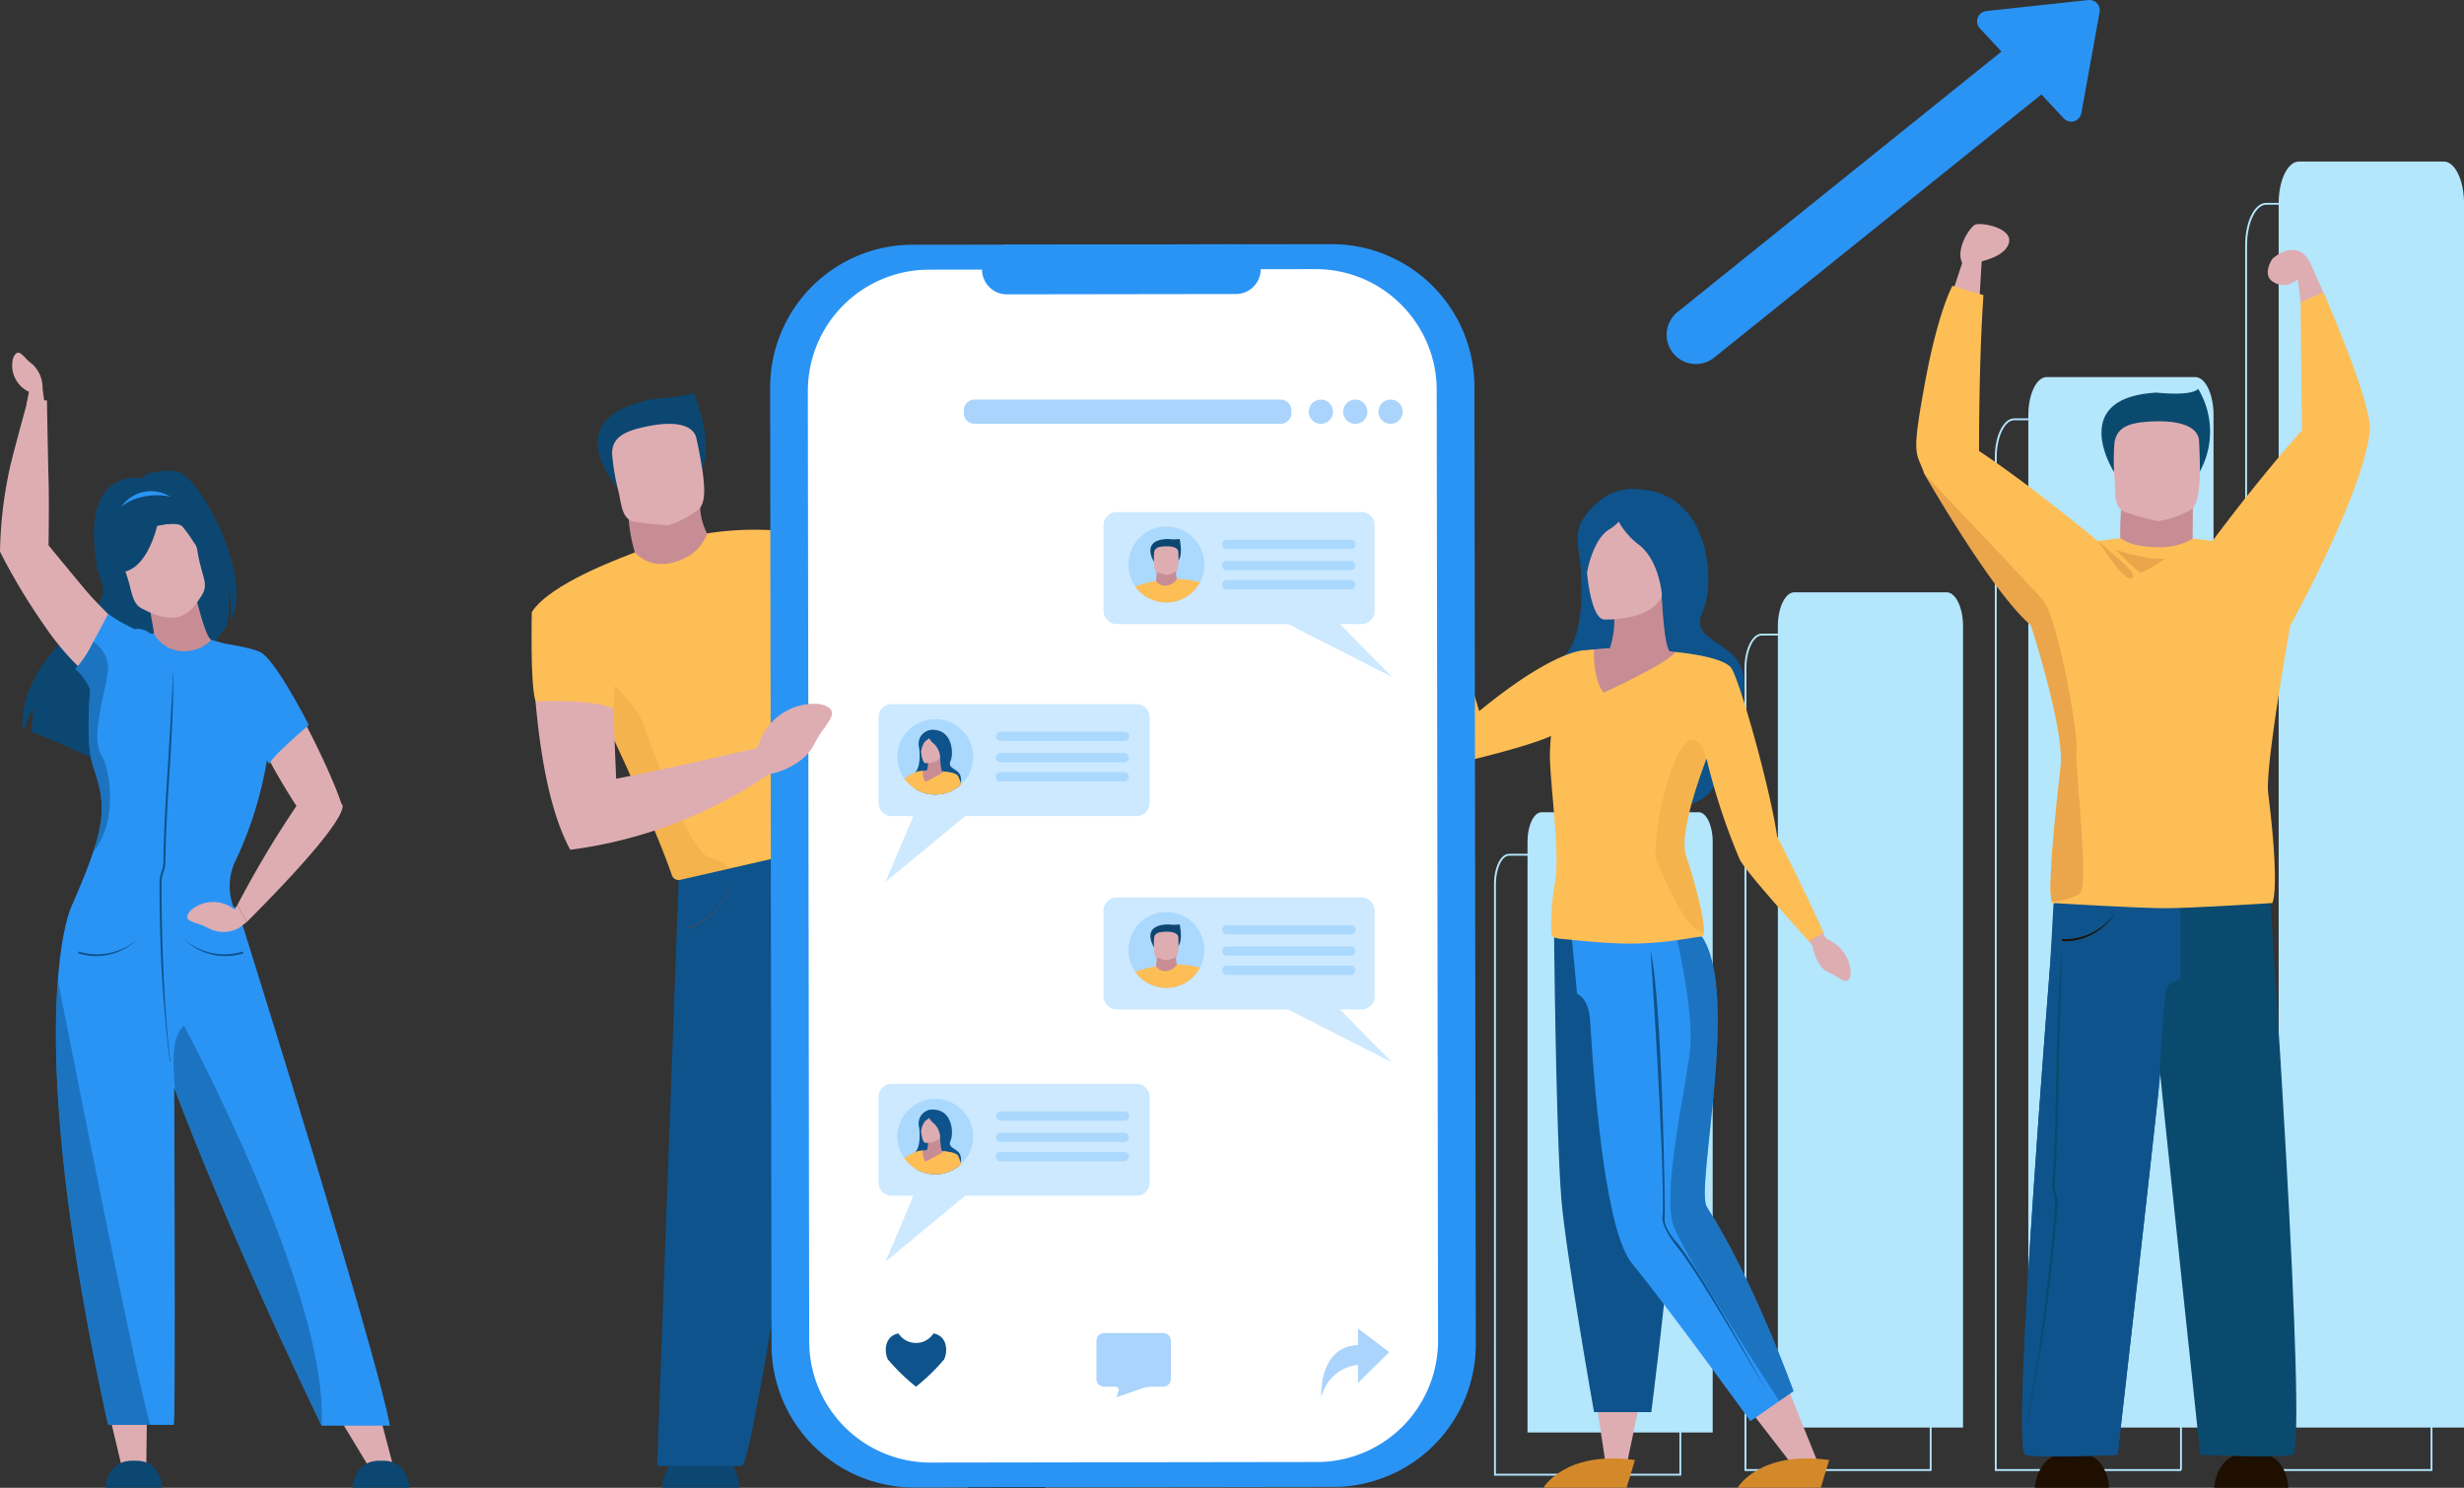
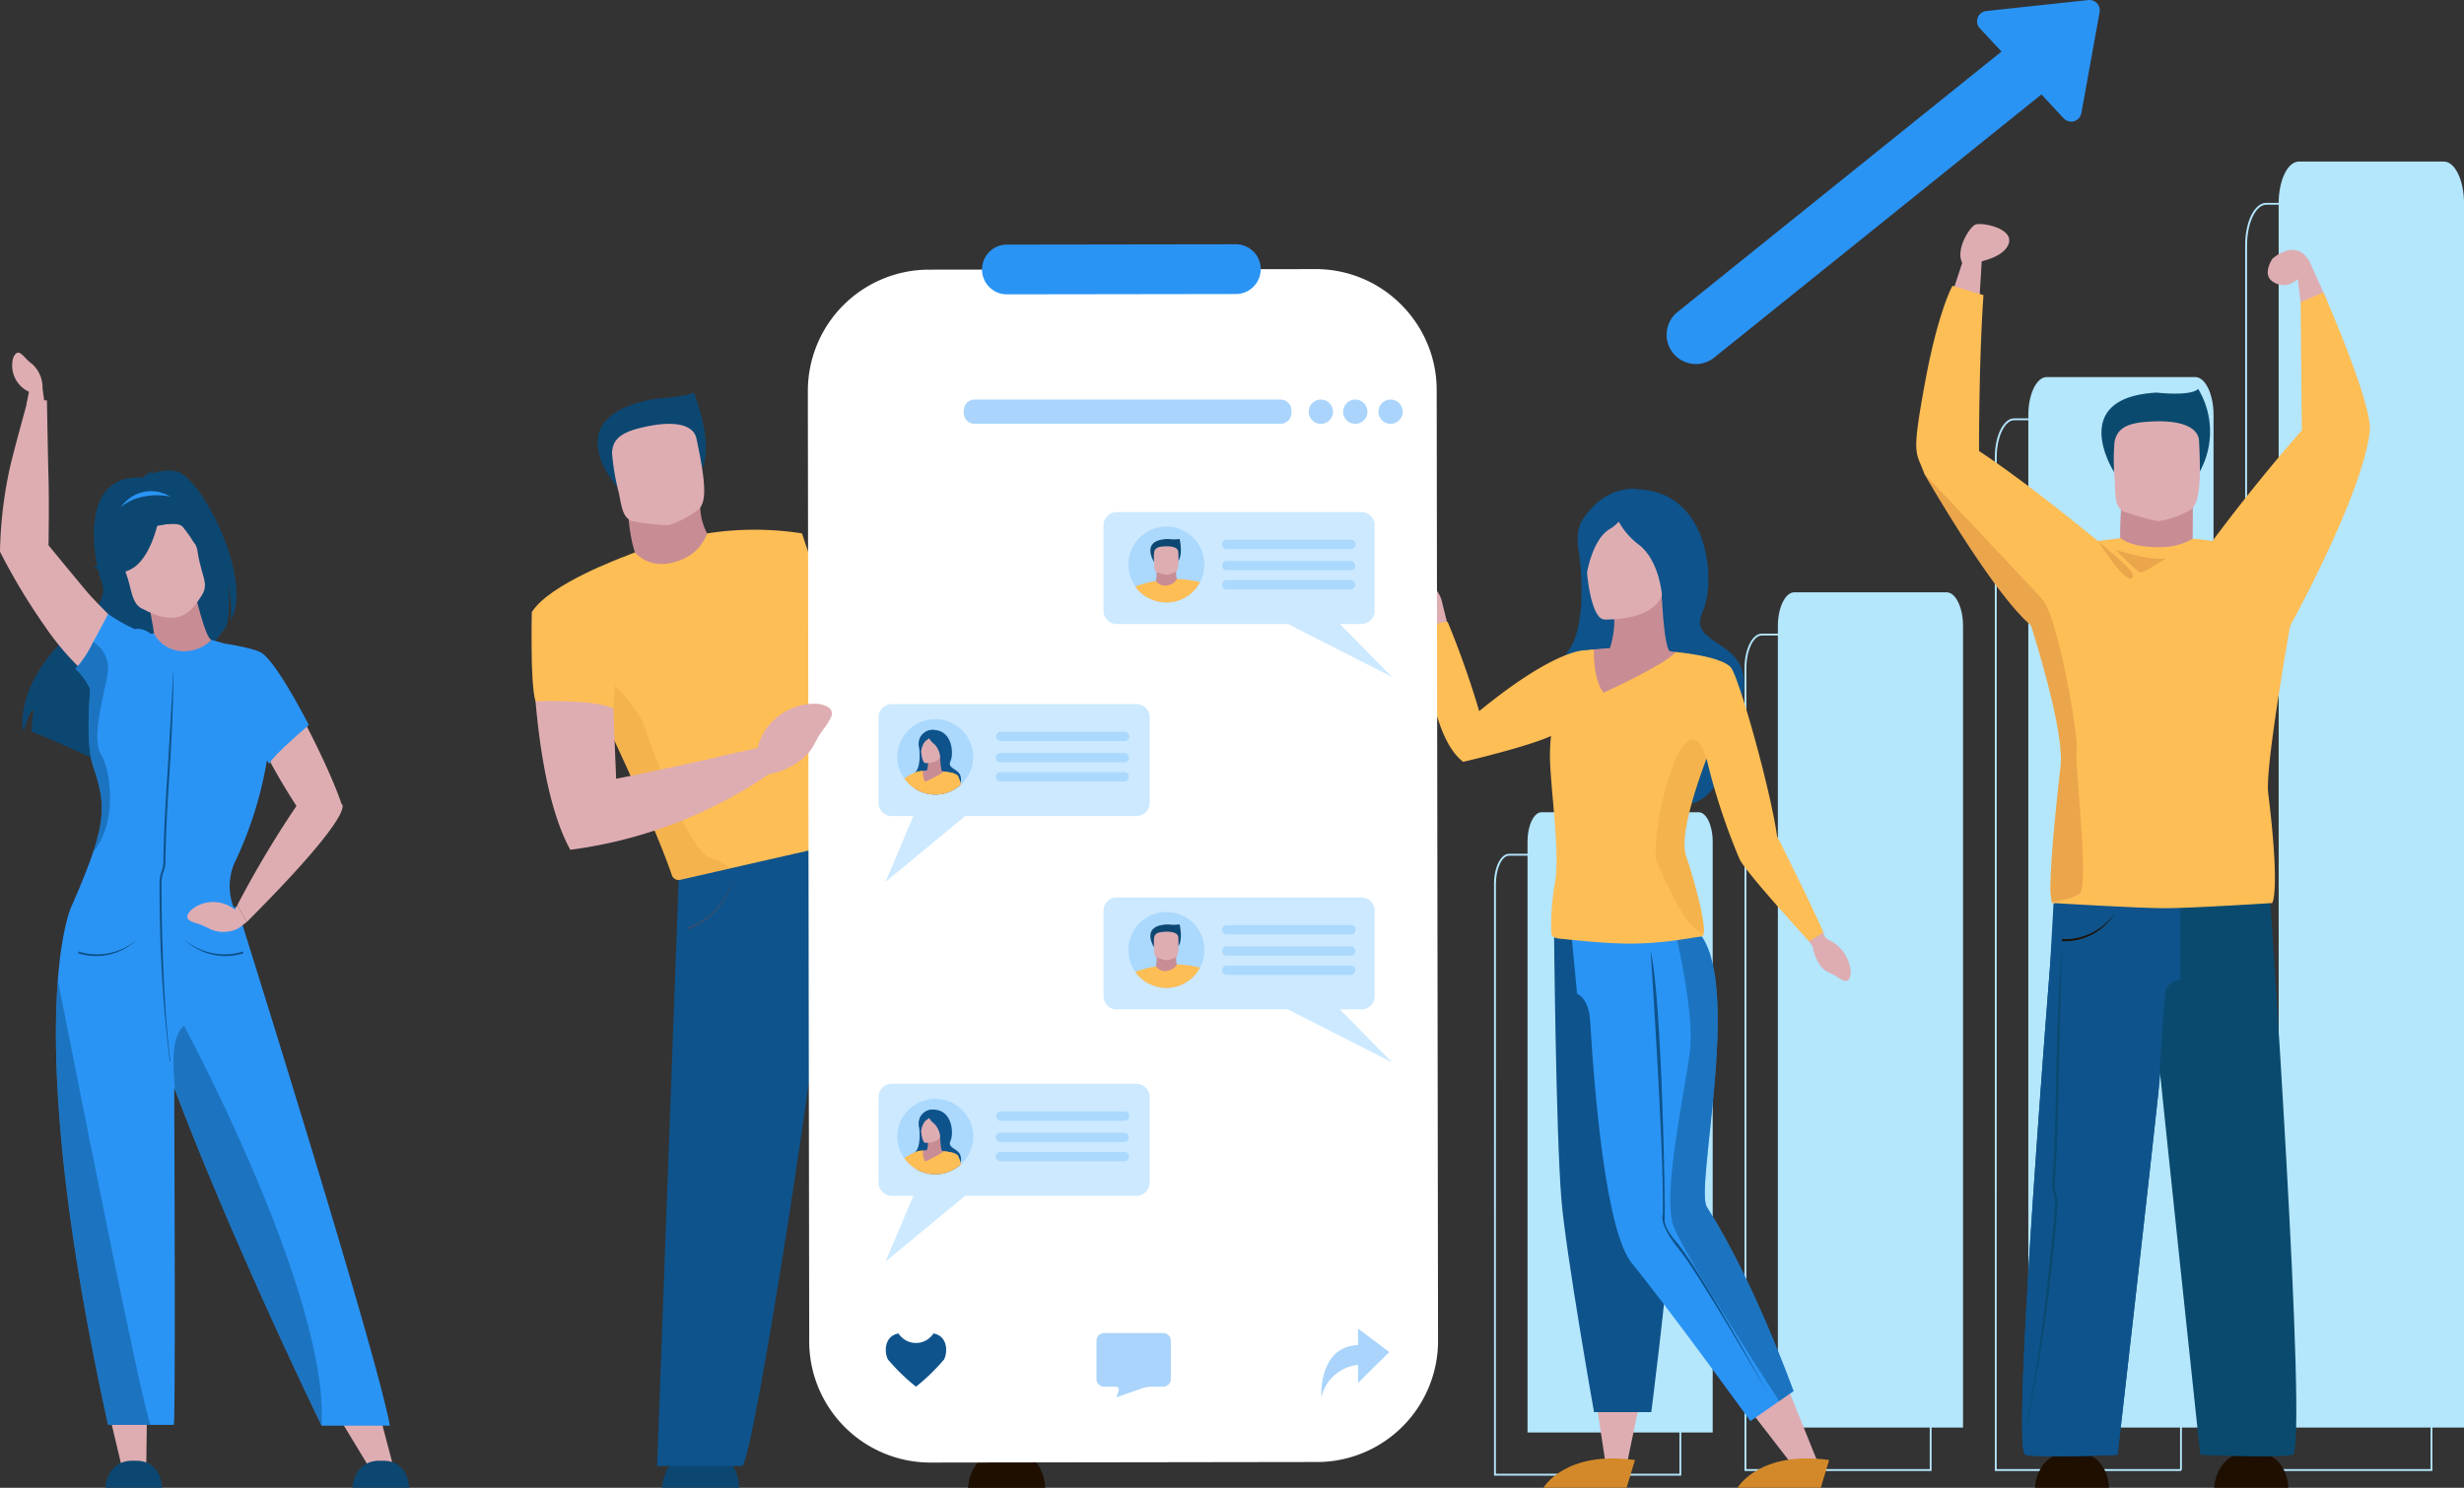
<svg xmlns="http://www.w3.org/2000/svg" id="グループ_12083" data-name="グループ 12083" width="298.048" height="180" viewBox="0 0 298.048 180">
  <rect x="0" y="0" width="298.048" height="180" fill="#333333" stroke="none" />
  <defs>
    <clipPath id="clip-path">
      <rect id="長方形_24964" data-name="長方形 24964" width="298.048" height="180" fill="none" />
    </clipPath>
    <clipPath id="clip-path-3">
      <rect id="長方形_24892" data-name="長方形 24892" width="4.219" height="4.546" fill="none" />
    </clipPath>
    <clipPath id="clip-path-4">
      <rect id="長方形_24893" data-name="長方形 24893" width="6.111" height="2.776" fill="none" />
    </clipPath>
    <clipPath id="clip-path-5">
      <rect id="長方形_24894" data-name="長方形 24894" width="19.201" height="51.773" fill="none" />
    </clipPath>
    <clipPath id="clip-path-6">
      <rect id="長方形_24895" data-name="長方形 24895" width="14.909" height="56.224" fill="none" />
    </clipPath>
    <clipPath id="clip-path-7">
      <rect id="長方形_24896" data-name="長方形 24896" width="6.164" height="23.367" fill="none" />
    </clipPath>
    <clipPath id="clip-path-8">
-       <path id="パス_47496" data-name="パス 47496" d="M829.02,280.607l-6.767,19.337c-4.986,3.454-12.821,16.5-12.821,16.5l2.671,9.96s17.451-21.547,17.807-22.493,3.739-23.306,3.739-23.306Z" transform="translate(-809.432 -280.607)" fill="none" />
-     </clipPath>
+       </clipPath>
    <clipPath id="clip-path-10">
      <rect id="長方形_24939" data-name="長方形 24939" width="8.996" height="7.778" fill="none" />
    </clipPath>
    <clipPath id="clip-path-11">
      <rect id="長方形_24940" data-name="長方形 24940" width="8.224" height="8.323" fill="none" />
    </clipPath>
    <clipPath id="clip-path-12">
      <rect id="長方形_24941" data-name="長方形 24941" width="53.098" height="2.932" fill="none" />
    </clipPath>
    <clipPath id="clip-path-13">
      <rect id="長方形_24942" data-name="長方形 24942" width="5.569" height="6.417" fill="none" />
    </clipPath>
    <clipPath id="clip-path-14">
      <rect id="長方形_24943" data-name="長方形 24943" width="15.519" height="24.387" fill="none" />
    </clipPath>
    <clipPath id="clip-path-15">
      <rect id="長方形_24944" data-name="長方形 24944" width="4.185" height="25.363" fill="none" />
    </clipPath>
    <clipPath id="clip-path-16">
      <rect id="長方形_24945" data-name="長方形 24945" width="17.956" height="48.379" fill="none" />
    </clipPath>
    <clipPath id="clip-path-17">
      <rect id="長方形_24946" data-name="長方形 24946" width="11.473" height="53.811" fill="none" />
    </clipPath>
    <clipPath id="clip-path-18">
      <rect id="長方形_24947" data-name="長方形 24947" width="9.182" height="9.181" fill="none" />
    </clipPath>
    <clipPath id="clip-path-19">
      <rect id="長方形_24948" data-name="長方形 24948" width="16.107" height="1.121" fill="none" />
    </clipPath>
    <clipPath id="clip-path-26">
      <rect id="長方形_24955" data-name="長方形 24955" width="9.182" height="9.182" fill="none" />
    </clipPath>
  </defs>
  <g id="グループ_12082" data-name="グループ 12082" clip-path="url(#clip-path)">
    <g id="グループ_12005" data-name="グループ 12005" transform="translate(0 0)">
      <g id="グループ_12004" data-name="グループ 12004" clip-path="url(#clip-path)">
        <path id="パス_47448" data-name="パス 47448" d="M1838.078,1.47l-2.207,12.219a1.246,1.246,0,0,1-2.139.628l-2.12-2.278-.57-.612-39.561,31.816a3.537,3.537,0,1,1-4.431-5.514l39.161-31.492-.228-.244-2.391-2.566a1.248,1.248,0,0,1,.78-2.091L1836.718.008a1.248,1.248,0,0,1,1.36,1.461" transform="translate(-1584.108 -0.001)" fill="#2a94f5" />
        <path id="パス_47449" data-name="パス 47449" d="M1623.255,990.092h-22.647v-71.6c0-2,.815-3.629,1.817-3.629h19.014c1,0,1.817,1.628,1.817,3.629Zm-22.421-.226h22.2V918.491c0-1.845-.728-3.4-1.591-3.4h-19.014c-.862,0-1.591,1.559-1.591,3.4Z" transform="translate(-1419.889 -811.568)" fill="#b4e6fc" />
        <path id="パス_47450" data-name="パス 47450" d="M1891.572,780.236h-22.631V683.124c0-2.312.938-4.193,2.09-4.193h18.451c1.152,0,2.09,1.881,2.09,4.193Zm-22.4-.226h22.179V683.124c0-2.151-.854-3.967-1.864-3.967h-18.451c-1.01,0-1.864,1.817-1.864,3.967Z" transform="translate(-1657.926 -602.275)" fill="#b4e6fc" />
        <path id="パス_47451" data-name="パス 47451" d="M2159.666,575.635h-22.534V452.98c0-2.586,1.046-4.691,2.331-4.691h17.969c1.285,0,2.331,2.1,2.331,4.691V575.522h-.1Zm-22.308-.226h22.179V452.98c0-2.42-.964-4.465-2.1-4.465h-17.969c-1.141,0-2.105,2.045-2.105,4.465Z" transform="translate(-1895.836 -397.674)" fill="#b4e6fc" />
        <path id="パス_47452" data-name="パス 47452" d="M2427.968,370.774h-22.647V222.509c0-2.891,1.123-5.155,2.556-5.155h17.535c1.433,0,2.556,2.264,2.556,5.155Zm-22.421-.226h22.2V222.509c0-2.718-1.045-4.929-2.33-4.929h-17.535c-1.285,0-2.33,2.211-2.33,4.929Z" transform="translate(-2133.745 -192.813)" fill="#b4e6fc" />
        <path id="パス_47453" data-name="パス 47453" d="M1658.906,945.359h-22.421V873.837c0-1.924.771-3.516,1.7-3.516h19c.932,0,1.7,1.592,1.7,3.516v71.521Z" transform="translate(-1451.715 -772.056)" fill="#b4e6fc" />
        <path id="パス_47454" data-name="パス 47454" d="M1927.1,735.731h-22.421V638.765c0-2.256.9-4.08,1.977-4.08H1925.1c1.093,0,1.977,1.858,1.977,4.08v96.965Z" transform="translate(-1689.626 -563.025)" fill="#b4e6fc" />
        <path id="パス_47455" data-name="パス 47455" d="M2195.429,531.13h-22.421V408.621c0-2.521,1-4.578,2.218-4.578h17.969c1.222,0,2.218,2.057,2.218,4.578V531.13Z" transform="translate(-1927.661 -358.424)" fill="#b4e6fc" />
        <path id="パス_47456" data-name="パス 47456" d="M2463.619,326.269H2441.2V178.15c0-2.787,1.093-5.042,2.443-5.042h17.535c1.35,0,2.443,2.256,2.443,5.042Z" transform="translate(-2165.571 -153.563)" fill="#b4e6fc" />
        <path id="パス_47457" data-name="パス 47457" d="M2093.015,279.125l-1.22,3.706,3.27.616.271-4.491Z" transform="translate(-1855.618 -247.46)" fill="#deadb2" />
        <path id="パス_47458" data-name="パス 47458" d="M2184.585,1556.24c-4.386-.19-4.554,4.272-4.554,4.272H2189s-.027-4.461-4.413-4.272" transform="translate(-1933.891 -1380.525)" fill="#1e0f00" />
        <path id="パス_47459" data-name="パス 47459" d="M2376.686,1556.24c-4.386-.19-4.554,4.272-4.554,4.272h8.968s-.027-4.461-4.413-4.272" transform="translate(-2104.303 -1380.525)" fill="#1e0f00" />
        <path id="パス_47460" data-name="パス 47460" d="M2185.518,924.536s-.116,1.073-.3,2.756c-.265,2.458-.668,6.215-1.047,9.842-.412,3.928-.8,7.7-.952,9.5-.051.586-.174,1.791-.352,3.448l-.006.058c-1.22,11.4-4.933,43.849-4.933,43.849s-9.211.445-11.161,0c-1.429-.325,1.389-38.773,3-59.3.586-7.487,1.012-12.59,1.012-12.59Z" transform="translate(-1921.78 -817.989)" fill="#0e538b" />
        <path id="パス_47461" data-name="パス 47461" d="M2305.839,932.47s4.9,70.274,2.951,70.718-11.161,0-11.161,0-4.863-45.618-5.26-50.212-2.328-19.241-2.328-19.241Z" transform="translate(-2031.481 -827.188)" fill="#0a4a6f" />
        <path id="パス_47462" data-name="パス 47462" d="M2185.518,967.767V977a2.849,2.849,0,0,0-1.345.606,1.323,1.323,0,0,0-.423.726c-.222,1.11-.881,12.221-.881,12.221l-.006.058c-1.22,11.4-4.933,43.849-4.933,43.849s-9.211.445-11.161,0c-1.429-.325,1.389-38.773,3-59.3l.41-7.438,15.042.041Z" transform="translate(-1921.78 -858.463)" fill="#0e538b" />
        <path id="パス_47463" data-name="パス 47463" d="M2209.164,981.758a7.048,7.048,0,0,0,6.234-3.4,7.358,7.358,0,0,1-6.392,3.16l0,.239h.163" transform="translate(-1959.59 -867.894)" fill="#1e0f00" />
        <path id="パス_47464" data-name="パス 47464" d="M2171.177,1072.917a192.087,192.087,0,0,0,3.034-19.343c.113-1.067.223-2.164.325-3.262.113-1.211.218-2.437.314-3.643a4.748,4.748,0,0,0-.178-1.347,4.59,4.59,0,0,1-.171-1.224c.328-4.588.406-8.781.474-12.48q.027-1.456.057-2.851c.192-8.413.334-13.181.339-13.228,0,.047-.448,4.8-.641,13.227q-.032,1.4-.057,2.852c-.068,3.7-.146,7.884-.473,12.465a4.764,4.764,0,0,0,.177,1.307,4.568,4.568,0,0,1,.172,1.261c-.1,1.206-.2,2.43-.314,3.64-.1,1.1-.211,2.193-.324,3.258-.74,6.97-1.617,13.724-2.821,19.375Z" transform="translate(-1925.96 -900.878)" fill="#0a4a6f" />
        <path id="パス_47465" data-name="パス 47465" d="M2463.32,283.9l-2.139-4.772-1.61.253.681,5.588Z" transform="translate(-2181.87 -247.614)" fill="#deadb2" />
        <path id="パス_47466" data-name="パス 47466" d="M2279.594,533.719a.112.112,0,0,1-.108-.113c.038-2.885.038-5.491.038-5.491l-8.489-1.387a46.956,46.956,0,0,0-.274,6.913.1.1,0,0,1-.1.1c-.446.006,9.184-.014,8.932-.023" transform="translate(-2014.276 -467.257)" fill="#c88d94" />
        <path id="パス_47467" data-name="パス 47467" d="M2252.886,426.718s-5.667-8.935,5.215-9.526c0,0,4.081.48,5.005-.444a9.988,9.988,0,0,1,.209,9.969c-2.956,5.158-10.429,0-10.429,0" transform="translate(-1997.213 -369.695)" fill="#0a4a6f" />
        <path id="パス_47468" data-name="パス 47468" d="M2273.794,462.162a11.657,11.657,0,0,1-3.943,1.369,31.551,31.551,0,0,1-4.238-1.193c-1.01-.612-.945-1.851-1-3.573a26.948,26.948,0,0,1-.04-4.815c.271-1.406,1.162-2.206,3.657-2.423,4.581-.4,6.49.749,6.569,2.285.021.412.04.806.053,1.178.183,4.789-.2,6.488-1.063,7.171" transform="translate(-2008.799 -400.477)" fill="#deadb2" />
        <path id="パス_47469" data-name="パス 47469" d="M2102.245,307.088l-2.752,1.2.148,15.488c-5.037,5.741-9.054,11.021-10.819,13.4q-1.189-.181-2.337-.294a7.891,7.891,0,0,1-3.935,1.037c-2.778.022-4.129-.552-4.8-1.073-.976.087-1.878.2-2.7.319l-.033.006c-.017,0-.033,0-.049.007-.021-.017-8.067-6.721-14.376-10.9,0,0-.03-10.761.537-18.856l-3.75-1.129s-1.7,2.988-3.277,11.473c-1.763,9.5-1.11,8.445-.131,11.269v0c.126.221,8.24,14.4,12.9,18.333l.18.579c.43,1.386.967,3.188,1.489,5.12,1.009,3.725,1.958,7.924,1.958,10.524a7.6,7.6,0,0,1-.046.888c-.837,7.3-1.139,11.394-1.2,13.681a10.025,10.025,0,0,0,.128,2.648.481.481,0,0,0,.077.161.085.085,0,0,0,.144,0s10.144.622,13.513.622c3.243,0,12.938-.622,12.938-.622s1-1.282-.483-13.291c-.32-2.59,1.585-14.124,2.651-20.237h0s8.74-15.805,9.637-23.522c.381-3.277-5.617-16.845-5.617-16.845" transform="translate(-1821.206 -271.717)" fill="#febe56" />
        <g id="グループ_11991" data-name="グループ 11991" transform="translate(253.814 65.454)" opacity="0.2" style="isolation: isolate">
          <g id="グループ_11990" data-name="グループ 11990">
            <g id="グループ_11989" data-name="グループ 11989" clip-path="url(#clip-path-3)">
              <path id="パス_47470" data-name="パス 47470" d="M2252.09,584.206c-.845.564-3.341-3.289-4.087-4.485l.033-.006c1.054,1.148,4.945,3.9,4.054,4.49" transform="translate(-2248.003 -579.716)" fill="#a2431d" />
            </g>
          </g>
        </g>
        <g id="グループ_11994" data-name="グループ 11994" transform="translate(255.924 66.506)" opacity="0.2" style="isolation: isolate">
          <g id="グループ_11993" data-name="グループ 11993">
            <g id="グループ_11992" data-name="グループ 11992" clip-path="url(#clip-path-4)">
              <path id="パス_47471" data-name="パス 47471" d="M2266.686,589.038c.2.081,4.308,1.413,6.111,1.024,0,0-2.829,1.858-3.19,1.747a32.152,32.152,0,0,1-2.921-2.772" transform="translate(-2266.687 -589.038)" fill="#a2431d" />
            </g>
          </g>
        </g>
        <path id="パス_47472" data-name="パス 47472" d="M2100.538,244.9s4.518-.31,5.443-2.346-3.271-2.8-3.995-2.466-2.543,3.271-1.448,4.812" transform="translate(-1863.07 -212.908)" fill="#deadb2" />
        <g id="グループ_11997" data-name="グループ 11997" transform="translate(232.771 57.328)" opacity="0.2" style="isolation: isolate">
          <g id="グループ_11996" data-name="グループ 11996">
            <g id="グループ_11995" data-name="グループ 11995" clip-path="url(#clip-path-5)">
              <path id="パス_47473" data-name="パス 47473" d="M2080.394,558.576a8.74,8.74,0,0,1-3.36.948,10.02,10.02,0,0,1-.128-2.648c.061-2.287.364-6.383,1.2-13.681a7.6,7.6,0,0,0,.046-.888c0-2.6-.949-6.8-1.958-10.524-.522-1.932-1.059-3.733-1.489-5.12l-.18-.579c-4.659-3.929-12.772-18.112-12.9-18.333.165.174,12.327,13.022,14.257,15.158,1.943,2.151,4.441,16.862,4.163,18.319s1.6,16.446.347,17.348" transform="translate(-2061.626 -507.751)" fill="#a2431d" />
            </g>
          </g>
        </g>
        <path id="パス_47474" data-name="パス 47474" d="M2430.07,268.827s2.963-2.721,4.574.521c0,0-1.891,3.878-4.479,2.291-1.434-.879-.095-2.813-.095-2.813" transform="translate(-2155.196 -237.527)" fill="#deadb2" />
        <path id="パス_47475" data-name="パス 47475" d="M1501.557,617.771l-.232-2.169a4.165,4.165,0,0,1-3.3-4.075s.051-1.446,1.015-.964.54.433,1.91,1.085a3.916,3.916,0,0,1,2.421,2.95l.632,2.553Z" transform="translate(-1328.888 -541.539)" fill="#deadb2" />
        <path id="パス_47476" data-name="パス 47476" d="M1714.806,1494.087l-1.752,8.382-2.642-.391-1.169-7.75Z" transform="translate(-1516.258 -1325.395)" fill="#deadb2" />
        <path id="パス_47477" data-name="パス 47477" d="M1664.674,1562.922l-1.013,3.351h-10.053s2.572-4.52,11.066-3.351" transform="translate(-1466.905 -1386.287)" fill="#d3892a" />
        <path id="パス_47478" data-name="パス 47478" d="M1866.8,1467.524l4.405,10.921-3.113.412-6.452-8.333Z" transform="translate(-1651.448 -1301.831)" fill="#deadb2" />
        <path id="パス_47479" data-name="パス 47479" d="M1872.705,1562.922l-1.013,3.351h-10.053s2.572-4.52,11.066-3.351" transform="translate(-1651.448 -1386.287)" fill="#d3892a" />
        <path id="パス_47480" data-name="パス 47480" d="M1664.805,988.444s.218,25.125.9,33.5c.527,6.435,3.949,25.741,3.949,25.741h6.923s6.275-48.094,3.126-57.1Z" transform="translate(-1476.838 -876.842)" fill="#0e538b" />
        <path id="パス_47481" data-name="パス 47481" d="M1700.136,1035.787c-1.428-2.24,4.063-25.884-.613-32.719l-1.942-.005-12.029-.036-1.767.042.652,6.942s1.4.454,1.576,3.2c.632,10.462,2.053,25.724,5.058,29.407,4.682,5.74,14.335,19.087,14.335,19.087l3.48-2.417,1.737-1.207s-4.774-13.337-10.487-22.293" transform="translate(-1493.675 -889.779)" fill="#2a94f5" />
        <g id="グループ_12000" data-name="グループ 12000" transform="translate(202.039 113.285)" opacity="0.5" style="isolation: isolate">
          <g id="グループ_11999" data-name="グループ 11999">
            <g id="グループ_11998" data-name="グループ 11998" clip-path="url(#clip-path-6)">
              <path id="パス_47482" data-name="パス 47482" d="M1804.352,1058.367l-1.738,1.207c-3.157-4.857-11.61-17.992-12.773-21.165-1.435-3.913,1.435-16.567,1.975-21.133s-1.545-13.47-1.545-13.47l1.038-.457,1.942.005c4.676,6.834-.815,30.479.613,32.719,5.713,8.956,10.487,22.293,10.487,22.293" transform="translate(-1789.443 -1003.35)" fill="#0e538b" />
            </g>
          </g>
        </g>
        <path id="パス_47483" data-name="パス 47483" d="M1935.223,986.175l.908,1.471a1.2,1.2,0,0,0,.61.888,4.624,4.624,0,0,1,2.693,3.974s-.028,1.354-.936.915-.511-.4-1.8-.989-1.768-2.471-1.881-3.112l-.9-1.3Z" transform="translate(-1715.567 -874.83)" fill="#deadb2" />
        <path id="パス_47484" data-name="パス 47484" d="M1670.376,531.454s.247-8.172,8.091-7.167,8.5,11.288,6.922,14.716,3.164,3.494,4.548,6.526-.856,6.46-.857,7.317-.96,9.641-6.167,9.509-13.958-.391-13.543-9.575c.213-4.705-3.01-6.463-.95-8.2,3.574-3.011,1.955-13.127,1.955-13.127" transform="translate(-1479.432 -465.016)" fill="#0e538b" />
        <path id="パス_47485" data-name="パス 47485" d="M1683.028,643a45.208,45.208,0,0,0-4.828-.963h0s-.662-.13-.978-7.088l-5.836,1.777a10.935,10.935,0,0,1-.421,4.945c-1.55.078-2.453.239-2.568.239,0,0-4.992,10.789-4.192,15.732s.558,18.907.558,18.907l17.363-.215a43,43,0,0,0-2.209-7.68c-1.6-4.068,3.111-25.655,3.111-25.655" transform="translate(-1476.229 -563.257)" fill="#c88d94" />
        <path id="パス_47486" data-name="パス 47486" d="M1568.629,692.285c-.87-6-4.7-19.48-5.606-20.428h0c-1.231-1.4-6.7-1.854-6.7-1.854-.858,1.344-8.679,4.923-8.679,4.923-1.334-1.667-1.175-5.228-1.175-5.228-.373.024-.711.06-1.018.1l0-.008s-3.489-.3-12.855,7.363a110.135,110.135,0,0,0-3.817-10.8,5.168,5.168,0,0,0-1.583.341,12.98,12.98,0,0,1-1.241.393s.2,12.727,4.7,16.2c0,0,7.585-1.748,10.626-3.124a24.131,24.131,0,0,0-.129,2.737c.123,4.1,1.224,11.439.616,14.978a28.772,28.772,0,0,0-.45,6.059c.04.4.13.673,1.161.762,1.478.128,5.132.582,8.53.582a41.638,41.638,0,0,0,5.523-.421h0c1.627-.223,2.78-.451,2.979-.451.145,0,.227-.153.258-.421.173-1.5-1.226-6.611-2.16-9.324-.835-2.425,1.352-8.784,2.463-11.726l.019-.051a76.892,76.892,0,0,0,3.966,12.094c.518,1.391,8.438,10.026,8.438,10.026l1.731-1.071c-1.391-3.3-5.6-11.651-5.6-11.651" transform="translate(-1353.669 -591.12)" fill="#febe56" />
        <g id="グループ_12003" data-name="グループ 12003" transform="translate(200.246 89.501)" opacity="0.2" style="isolation: isolate">
          <g id="グループ_12002" data-name="グループ 12002">
            <g id="グループ_12001" data-name="グループ 12001" clip-path="url(#clip-path-7)">
              <path id="パス_47487" data-name="パス 47487" d="M1777.256,806.747c.934,2.713,2.334,7.828,2.16,9.324-2.322-.236-4.859-6.945-5.667-8.486-.888-1.7,1.41-13.827,3.972-14.806,1-.382,1.616.729,2,2.241-1.111,2.942-3.3,9.3-2.463,11.726" transform="translate(-1773.556 -792.704)" fill="#d3892a" />
            </g>
          </g>
        </g>
        <path id="パス_47488" data-name="パス 47488" d="M1768.318,1018.658s1.652,24.243,1.479,31.9c0,0-.577,1.144,1.913,4.174s10.87,17.609,10.87,17.609-8.707-15.848-11.316-18.653c0,0-1.337-1.565-1.239-2.479s-.315-26.7-1.707-32.548" transform="translate(-1568.663 -903.645)" fill="#0e538b" />
        <path id="パス_47489" data-name="パス 47489" d="M1701.581,569.955s7.119.325,7.253-4.111,1.144-7.382-3.4-7.778-5.474,1.271-5.879,2.741.174,8.949,2.022,9.148" transform="translate(-1507.559 -495.005)" fill="#deadb2" />
        <path id="パス_47490" data-name="パス 47490" d="M1701.577,527.374c-.679-1.881-4.149-3.5-4.149-3.5s-3.61-.675-6.5,3.543c-1.245,1.817-.587,4.87.453,6.532,0,0,.664-4.044,2.743-5.249a4.7,4.7,0,0,0,1.087-.9,8.82,8.82,0,0,0,2.49,2.83c2.653,2.134,2.792,6.643,2.792,6.643s2.806-5.126,1.084-9.9" transform="translate(-1499.409 -464.692)" fill="#0e538b" />
        <path id="パス_47491" data-name="パス 47491" d="M714.048,1554.8c-4.566-.2-4.741,4.447-4.741,4.447h9.336s-.028-4.645-4.595-4.447" transform="translate(-629.222 -1379.251)" fill="#0c4772" />
        <path id="パス_47492" data-name="パス 47492" d="M1041.81,1554.8c-4.566-.2-4.741,4.447-4.741,4.447h9.336s-.029-4.645-4.595-4.447" transform="translate(-919.977 -1379.251)" fill="#1e0f00" />
        <path id="パス_47493" data-name="パス 47493" d="M714.521,906.466l-7.926,1.856-2.613,71.113h10.261c1.376,0,10.121-57.369,10.121-63.455V904.162Z" transform="translate(-624.498 -802.076)" fill="#0e538b" />
        <path id="パス_47494" data-name="パス 47494" d="M642.636,432.07s-7.831-8.571,4.535-10.734c0,0,3.533-.18,4.651-.757,0,0,2.473,5.981,1.02,9.191s-10.205,2.3-10.205,2.3" transform="translate(-567.909 -373.093)" fill="#0c4772" />
      </g>
    </g>
    <g id="グループ_12007" data-name="グループ 12007" transform="translate(91.39 31.682)">
      <g id="グループ_12006" data-name="グループ 12006" clip-path="url(#clip-path-8)">
        <rect id="長方形_24898" data-name="長方形 24898" width="2.012" height="45.799" transform="translate(0 0)" fill="#deadb2" />
        <rect id="長方形_24899" data-name="長方形 24899" width="0.563" height="45.799" transform="translate(2.013 0)" fill="#deadb2" />
        <rect id="長方形_24900" data-name="長方形 24900" width="0.563" height="45.799" transform="translate(2.576 0)" fill="#ddacb1" />
        <rect id="長方形_24901" data-name="長方形 24901" width="0.563" height="45.799" transform="translate(3.139 0)" fill="#dcabb0" />
        <rect id="長方形_24902" data-name="長方形 24902" width="0.563" height="45.799" transform="translate(3.702 0)" fill="#dcaaaf" />
        <rect id="長方形_24903" data-name="長方形 24903" width="0.563" height="45.799" transform="translate(4.264 0)" fill="#dba9ae" />
        <rect id="長方形_24904" data-name="長方形 24904" width="0.563" height="45.799" transform="translate(4.828 0)" fill="#daa8ad" />
-         <rect id="長方形_24905" data-name="長方形 24905" width="0.563" height="45.799" transform="translate(5.39 0)" fill="#d9a7ac" />
        <rect id="長方形_24906" data-name="長方形 24906" width="0.563" height="45.799" transform="translate(5.954 0)" fill="#d8a6ac" />
        <rect id="長方形_24907" data-name="長方形 24907" width="0.563" height="45.799" transform="translate(6.517 0)" fill="#d8a5ab" />
        <rect id="長方形_24908" data-name="長方形 24908" width="0.563" height="45.799" transform="translate(7.079 0)" fill="#d7a4aa" />
        <rect id="長方形_24909" data-name="長方形 24909" width="0.563" height="45.799" transform="translate(7.643 0)" fill="#d6a3a9" />
        <rect id="長方形_24910" data-name="長方形 24910" width="0.563" height="45.799" transform="translate(8.205 0)" fill="#d5a2a8" />
        <rect id="長方形_24911" data-name="長方形 24911" width="0.563" height="45.799" transform="translate(8.769 0)" fill="#d4a1a7" />
        <rect id="長方形_24912" data-name="長方形 24912" width="0.563" height="45.799" transform="translate(9.331 0)" fill="#d3a0a6" />
        <rect id="長方形_24913" data-name="長方形 24913" width="0.563" height="45.799" transform="translate(9.894 0)" fill="#d39fa5" />
        <rect id="長方形_24914" data-name="長方形 24914" width="0.563" height="45.799" transform="translate(10.458 0)" fill="#d29ea4" />
        <rect id="長方形_24915" data-name="長方形 24915" width="0.563" height="45.799" transform="translate(11.02 0)" fill="#d19da3" />
        <rect id="長方形_24916" data-name="長方形 24916" width="0.563" height="45.799" transform="translate(11.583 0)" fill="#d09ca2" />
        <rect id="長方形_24917" data-name="長方形 24917" width="0.563" height="45.799" transform="translate(12.146 0)" fill="#cf9ba1" />
        <rect id="長方形_24918" data-name="長方形 24918" width="0.563" height="45.799" transform="translate(12.709 0)" fill="#cf99a1" />
        <rect id="長方形_24919" data-name="長方形 24919" width="0.563" height="45.799" transform="translate(13.272 0)" fill="#ce98a0" />
        <rect id="長方形_24920" data-name="長方形 24920" width="0.563" height="45.799" transform="translate(13.835 0)" fill="#cd979f" />
        <rect id="長方形_24921" data-name="長方形 24921" width="0.563" height="45.799" transform="translate(14.398 0)" fill="#cc969e" />
        <rect id="長方形_24922" data-name="長方形 24922" width="0.563" height="45.799" transform="translate(14.961 0)" fill="#cb959d" />
        <rect id="長方形_24923" data-name="長方形 24923" width="0.563" height="45.799" transform="translate(15.524 0)" fill="#cb949c" />
        <rect id="長方形_24924" data-name="長方形 24924" width="0.563" height="45.799" transform="translate(16.087 0)" fill="#ca939b" />
        <rect id="長方形_24925" data-name="長方形 24925" width="0.563" height="45.799" transform="translate(16.65 0)" fill="#c9929a" />
        <rect id="長方形_24926" data-name="長方形 24926" width="0.563" height="45.799" transform="translate(17.213 0)" fill="#c89199" />
        <rect id="長方形_24927" data-name="長方形 24927" width="0.563" height="45.799" transform="translate(17.776 0)" fill="#c79098" />
        <rect id="長方形_24928" data-name="長方形 24928" width="0.563" height="45.799" transform="translate(18.339 0)" fill="#c68f97" />
        <rect id="長方形_24929" data-name="長方形 24929" width="0.563" height="45.799" transform="translate(18.902 0)" fill="#c68e96" />
        <rect id="長方形_24930" data-name="長方形 24930" width="0.563" height="45.799" transform="translate(19.465 0)" fill="#c58d96" />
        <rect id="長方形_24931" data-name="長方形 24931" width="0.563" height="45.799" transform="translate(20.028 0)" fill="#c48c95" />
        <rect id="長方形_24932" data-name="長方形 24932" width="0.563" height="45.799" transform="translate(20.591 0)" fill="#c38b94" />
        <rect id="長方形_24933" data-name="長方形 24933" width="0.563" height="45.799" transform="translate(21.154 0)" fill="#c28a93" />
        <rect id="長方形_24934" data-name="長方形 24934" width="0.563" height="45.799" transform="translate(21.717 0)" fill="#c28992" />
        <rect id="長方形_24935" data-name="長方形 24935" width="0.563" height="45.799" transform="translate(22.28 0)" fill="#c18891" />
        <rect id="長方形_24936" data-name="長方形 24936" width="0.563" height="45.799" transform="translate(22.843 0)" fill="#c08790" />
        <rect id="長方形_24937" data-name="長方形 24937" width="0.406" height="45.799" transform="translate(23.406 0)" fill="#c08790" />
        <rect id="長方形_24938" data-name="長方形 24938" width="0.406" height="45.799" transform="translate(23.812 0)" fill="#bf8690" />
        <path id="パス_47495" data-name="パス 47495" d="M1023.925,326.406v0Z" transform="translate(-999.707 -280.607)" fill="#bf8690" />
      </g>
    </g>
    <g id="グループ_12081" data-name="グループ 12081" transform="translate(0 0)">
      <g id="グループ_12080" data-name="グループ 12080" clip-path="url(#clip-path)">
        <path id="パス_47497" data-name="パス 47497" d="M682.76,542.886c-.061.008.071-1.321.04-1.374a7.309,7.309,0,0,1-1.025-4.217l-8.713,0a19.621,19.621,0,0,0,.8,6.169c.017.053-.078.876-.03.9,4.932,2.98,9.18-1.513,8.926-1.48" transform="translate(-597.069 -476.629)" fill="#c88d94" />
        <path id="パス_47498" data-name="パス 47498" d="M629.68,603.983l-20.8,4.742-5.935,1.354a.869.869,0,0,1-1.018-.568c-1.52-4.5-5.221-12.653-8.566-19.726-3.4-7.193-6.436-13.273-6.436-13.273a38.474,38.474,0,0,1,10.527-6.037c.918.971,2.747,2.115,5.751.828a5.383,5.383,0,0,0,3-3.13,37.143,37.143,0,0,1,11.464,0Z" transform="translate(-520.659 -503.641)" fill="#febe56" />
        <path id="パス_47499" data-name="パス 47499" d="M666.256,464.4a11.806,11.806,0,0,1-3.718,2.012,31.954,31.954,0,0,1-4.432-.5c-1.109-.447-1.246-1.7-1.579-3.41a27.249,27.249,0,0,1-.826-4.807c.041-1.45.8-2.395,3.261-3.019,4.515-1.145,6.61-.309,6.941,1.213.088.409.171.8.245,1.169.965,4.759.864,6.518.107,7.343" transform="translate(-581.667 -402.866)" fill="#deadb2" />
-         <path id="パス_47500" data-name="パス 47500" d="M893.236,411.948l-50.748.073a17.268,17.268,0,0,1-17.244-17.193l-.167-115.913a17.285,17.285,0,0,1,11.756-16.349,17.048,17.048,0,0,1,5.439-.894h.261l11.18-.015,27.695-.04h.016l11.6-.016a17.268,17.268,0,0,1,17.244,17.193l.167,115.913a17.27,17.27,0,0,1-17.2,17.244" transform="translate(-731.92 -232.062)" fill="#2a94f5" />
        <path id="パス_47501" data-name="パス 47501" d="M927.094,432.634l-46.816.068A14.67,14.67,0,0,1,865.631,418.1l-.089-61.035-.011-8.472-.01-6.79-.036-24.589-.017-12.146,0-2.038a14.67,14.67,0,0,1,14.6-14.648l9.507-.013,14.523-.021,22.786-.033a14.563,14.563,0,0,1,10.058,4.012,14.709,14.709,0,0,1,2.771,3.577,14.483,14.483,0,0,1,1.818,7.016l.165,115.072a14.668,14.668,0,0,1-14.6,14.647" transform="translate(-767.748 -255.759)" fill="#fff" />
        <path id="パス_47502" data-name="パス 47502" d="M1082.791,267.76l-27.694.04a3.009,3.009,0,0,1-.009-6.018l27.694-.04a3.009,3.009,0,1,1,.009,6.018" transform="translate(-933.296 -232.19)" fill="#2a94f5" />
        <path id="パス_47503" data-name="パス 47503" d="M954.763,1428.42a2.52,2.52,0,0,1-4.235,0c-1.766.338-1.717,2.307-1.275,3.151a24.509,24.509,0,0,0,3.393,3.292,24.506,24.506,0,0,0,3.393-3.292c.442-.844.49-2.814-1.275-3.151" transform="translate(-841.847 -1267.098)" fill="#0e538b" />
        <g id="グループ_12010" data-name="グループ 12010" transform="translate(132.631 161.272)" opacity="0.4" style="isolation: isolate">
          <g id="グループ_12009" data-name="グループ 12009">
            <g id="グループ_12008" data-name="グループ 12008" clip-path="url(#clip-path-10)">
              <path id="パス_47504" data-name="パス 47504" d="M1182.767,1428.37h-7.133a.931.931,0,0,0-.931.931v4.63a.931.931,0,0,0,.931.931h1.39a.384.384,0,0,1,.362.51l-.271.775,3.073-1.074a3.773,3.773,0,0,1,1.244-.211h1.336a.931.931,0,0,0,.931-.931v-4.63a.931.931,0,0,0-.931-.931" transform="translate(-1174.703 -1428.37)" fill="#2a94f5" />
            </g>
          </g>
        </g>
        <g id="グループ_12013" data-name="グループ 12013" transform="translate(159.824 160.728)" opacity="0.4" style="isolation: isolate">
          <g id="グループ_12012" data-name="グループ 12012">
            <g id="グループ_12011" data-name="グループ 12011" clip-path="url(#clip-path-11)">
              <path id="パス_47505" data-name="パス 47505" d="M1423.768,1426.4l-3.784-2.855v2.005c-4.851.194-4.431,6.317-4.431,6.317a5.073,5.073,0,0,1,4.431-3.924v2.188Z" transform="translate(-1415.543 -1423.547)" fill="#2a94f5" />
            </g>
          </g>
        </g>
        <g id="グループ_12016" data-name="グループ 12016" transform="translate(116.576 48.343)" opacity="0.4">
          <g id="グループ_12015" data-name="グループ 12015">
            <g id="グループ_12014" data-name="グループ 12014" clip-path="url(#clip-path-12)">
              <path id="パス_47506" data-name="パス 47506" d="M1070.836,428.169H1033.8a1.307,1.307,0,0,0-1.3,1.3v.326a1.307,1.307,0,0,0,1.3,1.3h37.035a1.307,1.307,0,0,0,1.3-1.3v-.326a1.307,1.307,0,0,0-1.3-1.3" transform="translate(-1032.498 -428.169)" fill="#2a94f5" />
              <path id="パス_47507" data-name="パス 47507" d="M1403.569,428.169a1.466,1.466,0,1,0,1.466,1.466,1.466,1.466,0,0,0-1.466-1.466" transform="translate(-1360.372 -428.169)" fill="#2a94f5" />
              <path id="パス_47508" data-name="パス 47508" d="M1440.443,428.169a1.466,1.466,0,1,0,1.466,1.466,1.466,1.466,0,0,0-1.466-1.466" transform="translate(-1393.083 -428.169)" fill="#2a94f5" />
              <path id="パス_47509" data-name="パス 47509" d="M1478.279,428.169a1.466,1.466,0,1,0,1.466,1.466,1.466,1.466,0,0,0-1.466-1.466" transform="translate(-1426.647 -428.169)" fill="#2a94f5" />
            </g>
          </g>
        </g>
        <g id="グループ_12019" data-name="グループ 12019" transform="translate(83.118 106.032)" opacity="0.2">
          <g id="グループ_12018" data-name="グループ 12018">
            <g id="グループ_12017" data-name="グループ 12017" clip-path="url(#clip-path-13)">
              <path id="パス_47510" data-name="パス 47510" d="M736.444,945.466a8.205,8.205,0,0,0,5.295-6.349,8.566,8.566,0,0,1-5.569,6.156l.1.261.177-.068" transform="translate(-736.17 -939.117)" fill="#a2431d" />
            </g>
          </g>
        </g>
        <g id="グループ_12022" data-name="グループ 12022" transform="translate(72.704 82.073)" opacity="0.2" style="isolation: isolate">
          <g id="グループ_12021" data-name="グループ 12021">
            <g id="グループ_12020" data-name="グループ 12020" clip-path="url(#clip-path-14)">
              <path id="パス_47511" data-name="パス 47511" d="M659.452,749.921l-5.935,1.354a.869.869,0,0,1-1.018-.568c-1.52-4.5-5.221-12.653-8.566-19.726l.8-4.07s3.552,3.358,4.327,5.49,5.359,15.436,8.072,16.21a4.6,4.6,0,0,1,2.321,1.311" transform="translate(-643.933 -726.91)" fill="#d3892a" />
            </g>
          </g>
        </g>
        <path id="パス_47512" data-name="パス 47512" d="M604.4,620.518a7.142,7.142,0,0,0-7.224,5.353l-4.753,1.055.008.027c-3.576.8-8.505,1.886-12.349,2.633,0,0-.419-9.718-.5-13.807s0-12.267,0-12.267-7.1,2.7-9.682,5.9c0,0-.362,19.642,4.632,28.77A55.5,55.5,0,0,0,598.6,629.01c1.185-.139,4.166-1.192,5.383-3.491s1.1-1.577,2-3.192-1.576-1.809-1.576-1.809" transform="translate(-505.55 -535.372)" fill="#deadb2" />
        <path id="パス_47513" data-name="パス 47513" d="M580.592,596.931s-8.956,3.255-11.041,6.64c0,0-.267,8.573.43,10.807,0,0,6.755-.3,9.418.852Z" transform="translate(-505.2 -529.534)" fill="#febe56" />
        <path id="パス_47514" data-name="パス 47514" d="M14.827,384.2l.308-1.544a3.512,3.512,0,0,1-1.943-3.971s.315-1.179,1.015-.6.362.458,1.365,1.252a3.858,3.858,0,0,1,1.207,2.915l.323,2.431Z" transform="translate(-11.631 -335.254)" fill="#deadb2" />
        <path id="パス_47515" data-name="パス 47515" d="M112.934,1497.944l1.978,8.33,2.962-.017.109-8.313Z" transform="translate(-100.183 -1328.817)" fill="#deadb2" />
        <path id="パス_47516" data-name="パス 47516" d="M116.414,1565.178c-3.351-.145-3.48,3.264-3.48,3.264h6.852s-.021-3.409-3.372-3.264" transform="translate(-100.183 -1388.455)" fill="#0c4772" />
        <path id="パス_47517" data-name="パス 47517" d="M352.371,1492.475l4.834,7.974,2.962-.017-2.385-9.054Z" transform="translate(-312.586 -1322.993)" fill="#deadb2" />
        <path id="パス_47518" data-name="パス 47518" d="M381.151,1565.178c-3.351-.145-3.48,3.264-3.48,3.264h6.852s-.021-3.409-3.372-3.264" transform="translate(-335.029 -1388.455)" fill="#0c4772" />
        <path id="パス_47519" data-name="パス 47519" d="M42.658,503.905a5.738,5.738,0,0,0-3.143.341,1.452,1.452,0,0,1,.535-.489,4.814,4.814,0,0,0-1.512.931c-7.9-.561-5.83,10.19-4.941,12.563s-1.394,3.935-4.49,6.966C23.2,530,24.074,535.059,24.074,535.059c.064.016.133.035.206.058.168-.7.546-2.024,1.1-2.376a26.177,26.177,0,0,0-.248,2.666c2.552.942,7.494,3.247,10.951,4.895a4.149,4.149,0,0,1-.285-1.589l.948,1.906c1.851.886,3.133,1.516,3.133,1.516-.776-1.9,5.086-14.974,8.846-19.5a14.226,14.226,0,0,0,.084-5.384,13.45,13.45,0,0,1,.393,4.727c2.862-4.886-3.5-17.391-6.543-18.071" transform="translate(-21.315 -446.88)" fill="#0c4772" />
        <path id="パス_47520" data-name="パス 47520" d="M167.449,640.36c-.747-.1-2.047-5.792-2.047-5.792l-5.5,1.39c.173,1.94.977,4.27.332,4.617-.021.011,1.685,1.793,3.444,1.739,1.871-.057,3.8-1.951,3.775-1.955" transform="translate(-141.844 -562.921)" fill="#c88d94" />
        <path id="パス_47521" data-name="パス 47521" d="M129.625,528.241a4.37,4.37,0,0,1,5.947-1.285,23.7,23.7,0,0,0-5.947,1.285" transform="translate(-114.99 -466.872)" fill="#2a94f5" />
        <path id="パス_47522" data-name="パス 47522" d="M118.623,542.332a23.938,23.938,0,0,1-2.266-3.549c-.715-1.4-1.639-7.11,4.111-8.006a7.826,7.826,0,0,1,3.463.224c1.443.442,3.7,1.657,3.236,7.031l-.007,1.769Z" transform="translate(-102.747 -470.761)" fill="#0c4772" />
        <path id="パス_47523" data-name="パス 47523" d="M137.986,569.914c-1.146,1.728-2.542,4-7.235,1.44-.918-.5-1.1-1.549-1.481-3.027-.451-1.749-1.119-2.732-1.151-3.792-.041-1.267.874-2.051,2.988-2.725,3.881-1.237,6.083-.8,6.261,1.227.4,4.518,1.784,5.12.618,6.878" transform="translate(-113.653 -497.767)" fill="#deadb2" />
        <path id="パス_47524" data-name="パス 47524" d="M103.041,559.935a1.752,1.752,0,0,0-.483,1.115c-.092,2.151-2.952,2.38-2.952,2.38s2.592,1.506,4.783.167,3.045-5.393,3.045-5.393c-1.33-1.21-3.43.7-4.393,1.73" transform="translate(-88.36 -494.836)" fill="#0c4772" />
        <path id="パス_47525" data-name="パス 47525" d="M173,555.3c-.909-.717-4.571.742-4.571.742s2.335-.579,3.048.084a15.448,15.448,0,0,1,1.355,1.906,1.749,1.749,0,0,1,.438.888s.442-3.058-.27-3.62" transform="translate(-149.411 -492.43)" fill="#0c4772" />
        <path id="パス_47526" data-name="パス 47526" d="M15.661,457.343s-3.86-3.709-5.149-5.237c-1.241-1.471-4.643-5.611-4.643-5.611s.086-5.159,0-8.061c-.062-2.106-.193-9.478-.193-9.478H3.354s-1.632,5.891-2.137,8.059A51.143,51.143,0,0,0,0,447.272,74.887,74.887,0,0,0,5.433,456.3a31.914,31.914,0,0,0,6.525,7.065Z" transform="translate(0 -380.524)" fill="#deadb2" />
        <path id="パス_47527" data-name="パス 47527" d="M253.917,694.312a17.191,17.191,0,0,1,2.776.99c2.408,1.376,8.44,13.481,9.859,17.867,0,0,2.278.54-11.444,14.291l-1.153-2.031a122.08,122.08,0,0,1,7.153-12s-4.062-6.193-4.92-9.289-2.271-9.828-2.271-9.828" transform="translate(-225.248 -615.92)" fill="#deadb2" />
        <path id="パス_47528" data-name="パス 47528" d="M81.877,693.38h-.419a7.134,7.134,0,0,1,.36-5.862,46.605,46.605,0,0,0,3.68-11.9c.174.289.28.444.28.444.258-.868,4.788-4.713,4.788-4.713s-3.823-7.53-5.729-8.739c-.935-.593-4.513-1.131-4.513-1.131-.466-.143-.969-.284-1.51-.415a4.861,4.861,0,0,1-3.3,1.353,4.079,4.079,0,0,1-3.69-2.145,3.35,3.35,0,0,0-.413.031,2.366,2.366,0,0,0-1.922-.564,21.162,21.162,0,0,1-3.206-1.832s-.864,1.695-1.8,3.374a13.349,13.349,0,0,1-2.155,3.274,7.133,7.133,0,0,1,1.8,2.477c-.237,2.871-.4,7.031.32,9.218,1.2,3.613,1.623,5.652.052,10.395-.591,1.785-1.464,3.953-2.685,6.732,0,0-1.114,2.4-1.608,8.823-.682,8.864-.181,25.384,6.074,53.811h7.947c.176,0,.124-22.7.055-40.768l.083.221c7.2,19.021,17.744,40.639,17.744,40.639h8.259c-1.719-9.378-18.5-62.724-18.5-62.724" transform="translate(-53.209 -583.629)" fill="#2a94f5" />
        <path id="パス_47529" data-name="パス 47529" d="M172.16,763.8a158.754,158.754,0,0,1-1.189-16.139c-.021-.887-.037-1.8-.047-2.709-.011-1-.015-2.022-.012-3.023a3.93,3.93,0,0,1,.238-1.1,3.78,3.78,0,0,0,.224-1c.041-3.8.261-7.26.455-10.312q.077-1.2.146-2.353c.411-6.943.618-10.88.617-10.919,0,.039.043,3.987-.369,10.939q-.068,1.153-.147,2.353c-.194,3.049-.414,6.5-.455,10.3a3.938,3.938,0,0,1-.234,1.065,3.768,3.768,0,0,0-.227,1.027c0,1,0,2.016.012,3.019.01.91.026,1.821.047,2.706.138,5.791.4,11.415,1.011,16.151Z" transform="translate(-151.614 -635.382)" fill="#0e538b" />
        <path id="パス_47530" data-name="パス 47530" d="M206.734,966.829l-.3.549a4.151,4.151,0,0,0-5.226-.013s-1.091.944-.114,1.39.674.148,2.036.8a3.9,3.9,0,0,0,3.8.035l.955-.735Z" transform="translate(-178.028 -857.32)" fill="#deadb2" />
        <path id="パス_47531" data-name="パス 47531" d="M83.879,1008.326a7.147,7.147,0,0,0,6.988-1.737,7.461,7.461,0,0,1-7.082,1.461l-.065.233.159.043" transform="translate(-74.267 -892.939)" fill="#0e538b" />
        <path id="パス_47532" data-name="パス 47532" d="M204.438,1008.326a7.147,7.147,0,0,1-6.988-1.737,7.461,7.461,0,0,0,7.082,1.461l.065.233-.159.043" transform="translate(-175.157 -892.939)" fill="#0e538b" />
        <g id="グループ_12025" data-name="グループ 12025" transform="translate(9.125 77.657)" opacity="0.5" style="isolation: isolate">
          <g id="グループ_12024" data-name="グループ 12024">
            <g id="グループ_12023" data-name="グループ 12023" clip-path="url(#clip-path-15)">
              <path id="パス_47533" data-name="パス 47533" d="M82.992,713.16c1.571-4.743,1.147-6.782-.052-10.395-.725-2.188-.557-6.347-.32-9.218a7.134,7.134,0,0,0-1.8-2.476,13.35,13.35,0,0,0,2.155-3.274,3.833,3.833,0,0,1,1.8,3.361c-.249,2.449-2.184,8.189-.829,10.317,1.141,1.793,2.008,8.161-.951,11.685" transform="translate(-80.82 -687.797)" fill="#0e538b" />
            </g>
          </g>
        </g>
        <g id="グループ_12028" data-name="グループ 12028" transform="translate(20.985 124.097)" opacity="0.5" style="isolation: isolate">
          <g id="グループ_12027" data-name="グループ 12027">
            <g id="グループ_12026" data-name="グループ 12026" clip-path="url(#clip-path-16)">
              <path id="パス_47534" data-name="パス 47534" d="M203.783,1147.492s-10.543-21.618-17.744-40.639c-.205-2.636-.55-6.423,1.1-7.74,0,0,17.566,32.525,16.64,48.379" transform="translate(-185.862 -1099.113)" fill="#0e538b" />
            </g>
          </g>
        </g>
        <g id="グループ_12031" data-name="グループ 12031" transform="translate(6.772 118.574)" opacity="0.5" style="isolation: isolate">
          <g id="グループ_12030" data-name="グループ 12030">
            <g id="グループ_12029" data-name="グループ 12029" clip-path="url(#clip-path-17)">
              <path id="パス_47535" data-name="パス 47535" d="M71.455,1104.007H66.287c-6.254-28.427-6.756-44.947-6.074-53.811,1.552,7.9,10.418,52.913,11.242,53.811" transform="translate(-59.982 -1050.196)" fill="#0e538b" />
            </g>
          </g>
        </g>
        <path id="パス_47536" data-name="パス 47536" d="M941.212,766.409V756.064a1.6,1.6,0,0,1,1.6-1.6h29.6a1.6,1.6,0,0,1,1.6,1.6v10.345a1.6,1.6,0,0,1-1.6,1.6H951.7l-9.639,7.956,3.361-7.956h-2.61a1.6,1.6,0,0,1-1.6-1.6" transform="translate(-834.943 -669.28)" fill="#cce9ff" />
        <g id="グループ_12034" data-name="グループ 12034" transform="translate(108.543 86.946)" opacity="0.2" style="isolation: isolate">
          <g id="グループ_12033" data-name="グループ 12033">
            <g id="グループ_12032" data-name="グループ 12032" clip-path="url(#clip-path-18)">
              <path id="パス_47537" data-name="パス 47537" d="M970.53,774.664a4.563,4.563,0,0,1-.842,2.65l-.03.042c-.018.027-.036.05-.054.075a4.577,4.577,0,0,1-.538.594c-.047.045-.1.089-.147.13a4.4,4.4,0,0,1-.551.4c-.016.011-.033.021-.049.031-.078.049-.157.093-.24.136-.113.059-.229.116-.347.166-.061.026-.122.049-.184.073a4.6,4.6,0,0,1-3.849-.293c-.057-.031-.113-.065-.168-.1-.023-.013-.046-.028-.068-.044-.094-.059-.186-.124-.276-.192a4.625,4.625,0,0,1-1-1.028,4.587,4.587,0,0,1-.839-2.646,4.591,4.591,0,0,1,9.181,0" transform="translate(-961.349 -770.074)" fill="#2994f3" />
            </g>
          </g>
        </g>
        <path id="パス_47538" data-name="パス 47538" d="M984.12,787.575c-.352-.773-1.562-.79-1.159-1.664s.235-3.495-1.764-3.75c-.09-.011-.176-.019-.259-.021-1.7-.05-1.8,1.742-1.8,1.843h0v0s0,.009,0,.027l0,.017c.047.331.319,2.474-.441,3.241a.794.794,0,0,1-.065.06c-.224.189-.2.38-.108.629h0a6.161,6.161,0,0,1,.278.755c.013.055.027.112.036.172a2.214,2.214,0,0,1,.037.485,4.6,4.6,0,0,0,3.849.293c.062-.024.123-.047.184-.073.118-.05.233-.107.347-.166.083-.043.161-.086.24-.136.017-.01.034-.02.049-.031a4.4,4.4,0,0,0,.55-.4,2.9,2.9,0,0,0,.089-.313,1.525,1.525,0,0,0-.067-.97" transform="translate(-867.986 -693.83)" fill="#0e538b" />
        <path id="パス_47539" data-name="パス 47539" d="M984.183,812.316c-.213-.046-.419-.085-.616-.117h-.012l-.175-.027s-.17-.055-.249-1.807l-1.487.453a2.792,2.792,0,0,1-.108,1.259c-.215.011-.382.028-.493.043l-.026,0c-.077.01-.123.017-.136.017s-.106.229-.252.585a0,0,0,0,0,0,0c-.114.281-.255.641-.387,1.03-.057.168-.112.341-.164.515.022.016.045.03.068.044.055.034.111.067.168.1a4.6,4.6,0,0,0,3.849.293c.036-.2.071-.4.107-.583v0c.182-.977.341-1.7.341-1.7-.146-.037-.289-.071-.428-.1" transform="translate(-869.421 -718.87)" fill="#c88d94" />
        <path id="パス_47540" data-name="パス 47540" d="M975.6,827.372a4.762,4.762,0,0,0-.344-.892l-.016-.02h0a1.9,1.9,0,0,0-.924-.359l-.048-.01-.05-.01-.056-.01c-.3-.052-.557-.076-.617-.082h-.012a1.063,1.063,0,0,1-.277.238,17.171,17.171,0,0,1-1.81.958h0l-.124.058a1.42,1.42,0,0,1-.245-.614h0c-.006-.032-.011-.066-.016-.1h0a3.542,3.542,0,0,1-.038-.618l-.026,0c-.085.006-.163.013-.233.025v0a1.642,1.642,0,0,0-.648.167,7.393,7.393,0,0,0-1.334.74,4.626,4.626,0,0,0,1,1.028c.09.067.182.132.276.192.022.016.045.03.068.044.055.034.111.067.168.1a4.6,4.6,0,0,0,3.849.293c.062-.024.123-.047.184-.073.118-.05.233-.107.346-.166.083-.043.161-.086.24-.136.017-.01.034-.02.049-.031a4.431,4.431,0,0,0,.551-.4c.05-.042.1-.085.147-.13-.02-.063-.039-.125-.058-.183" transform="translate(-859.398 -732.658)" fill="#febe56" />
        <path id="パス_47541" data-name="パス 47541" d="M987.087,793.8s1.814.083,1.849-1.048.292-1.882-.866-1.982-1.4.324-1.5.7.044,2.281.515,2.332" transform="translate(-875.154 -701.475)" fill="#deadb2" />
        <path id="パス_47542" data-name="パス 47542" d="M987.144,782.864c-.227-.457-1.116-.807-1.116-.807a1.745,1.745,0,0,0-1.657.9,1.7,1.7,0,0,0,.115,1.665s.169-1.031.7-1.338a1.2,1.2,0,0,0,.277-.231,2.251,2.251,0,0,0,.635.721,2.553,2.553,0,0,1,.711,1.693,3.13,3.13,0,0,0,.335-2.607" transform="translate(-873.076 -693.748)" fill="#0e538b" />
        <g id="グループ_12037" data-name="グループ 12037" transform="translate(120.472 88.53)" opacity="0.2" style="isolation: isolate">
          <g id="グループ_12036" data-name="グループ 12036">
            <g id="グループ_12035" data-name="グループ 12035" clip-path="url(#clip-path-19)">
              <path id="パス_47543" data-name="パス 47543" d="M1067.572,785.222h14.986a.561.561,0,1,0,0-1.121h-14.986a.561.561,0,0,0,0,1.121" transform="translate(-1067.011 -784.101)" fill="#2994f3" />
            </g>
          </g>
        </g>
        <g id="グループ_12040" data-name="グループ 12040" transform="translate(120.472 91.104)" opacity="0.2" style="isolation: isolate">
          <g id="グループ_12039" data-name="グループ 12039">
            <g id="グループ_12038" data-name="グループ 12038" clip-path="url(#clip-path-19)">
              <path id="パス_47544" data-name="パス 47544" d="M1082.557,806.9h-14.986a.561.561,0,1,0,0,1.121h14.986a.561.561,0,0,0,0-1.121" transform="translate(-1067.01 -806.901)" fill="#2994f3" />
            </g>
          </g>
        </g>
        <g id="グループ_12043" data-name="グループ 12043" transform="translate(120.472 93.422)" opacity="0.2" style="isolation: isolate">
          <g id="グループ_12042" data-name="グループ 12042">
            <g id="グループ_12041" data-name="グループ 12041" clip-path="url(#clip-path-19)">
              <path id="パス_47545" data-name="パス 47545" d="M1082.557,827.428h-14.986a.561.561,0,1,0,0,1.121h14.986a.561.561,0,0,0,0-1.121" transform="translate(-1067.01 -827.428)" fill="#2994f3" />
            </g>
          </g>
        </g>
        <path id="パス_47546" data-name="パス 47546" d="M941.212,1173.268v-10.345a1.6,1.6,0,0,1,1.6-1.6h29.6a1.6,1.6,0,0,1,1.6,1.6v10.345a1.6,1.6,0,0,1-1.6,1.6H951.7l-9.639,7.956,3.361-7.956h-2.61a1.6,1.6,0,0,1-1.6-1.6" transform="translate(-834.943 -1030.202)" fill="#cce9ff" />
        <g id="グループ_12046" data-name="グループ 12046" transform="translate(108.543 132.883)" opacity="0.2" style="isolation: isolate">
          <g id="グループ_12045" data-name="グループ 12045">
            <g id="グループ_12044" data-name="グループ 12044" clip-path="url(#clip-path-18)">
              <path id="パス_47547" data-name="パス 47547" d="M970.53,1181.522a4.562,4.562,0,0,1-.842,2.65l-.03.042c-.018.027-.036.05-.054.075a4.589,4.589,0,0,1-.538.594c-.047.045-.1.089-.147.13a4.4,4.4,0,0,1-.551.4c-.016.011-.033.021-.049.031-.078.049-.157.093-.24.136-.113.059-.229.115-.347.166-.061.026-.122.049-.184.073a4.6,4.6,0,0,1-3.849-.293c-.057-.031-.113-.065-.168-.1a.809.809,0,0,1-.068-.044c-.094-.059-.186-.124-.276-.192a4.628,4.628,0,0,1-1-1.028,4.585,4.585,0,0,1-.839-2.646,4.591,4.591,0,0,1,9.181,0" transform="translate(-961.349 -1176.932)" fill="#2994f3" />
            </g>
          </g>
        </g>
        <path id="パス_47548" data-name="パス 47548" d="M984.12,1194.433c-.352-.773-1.562-.79-1.159-1.664s.235-3.495-1.764-3.75c-.09-.011-.176-.019-.259-.021-1.7-.051-1.8,1.742-1.8,1.843h0v0s0,.009,0,.027l0,.017c.047.331.319,2.474-.441,3.241a.774.774,0,0,1-.065.061c-.224.189-.2.38-.108.629h0a6.167,6.167,0,0,1,.278.755c.013.055.027.112.036.172a2.214,2.214,0,0,1,.037.485,4.6,4.6,0,0,0,3.849.293c.062-.024.123-.047.184-.073.118-.05.233-.106.347-.166.083-.043.161-.086.24-.136.017-.01.034-.02.049-.031a4.4,4.4,0,0,0,.55-.4,2.9,2.9,0,0,0,.089-.313,1.525,1.525,0,0,0-.067-.97" transform="translate(-867.986 -1054.751)" fill="#0e538b" />
        <path id="パス_47549" data-name="パス 47549" d="M984.183,1219.174c-.213-.046-.419-.085-.616-.116h-.012l-.175-.027s-.17-.055-.249-1.807l-1.487.453a2.791,2.791,0,0,1-.108,1.259c-.215.011-.382.028-.493.043l-.026,0c-.077.01-.123.017-.136.017s-.106.229-.252.585a0,0,0,0,0,0,0c-.114.281-.255.641-.387,1.03-.057.168-.112.341-.164.515.022.016.045.03.068.044.055.034.111.067.168.1a4.6,4.6,0,0,0,3.849.293c.036-.2.071-.4.107-.583v0c.182-.976.341-1.7.341-1.7-.146-.037-.289-.071-.428-.1" transform="translate(-869.421 -1079.791)" fill="#c88d94" />
        <path id="パス_47550" data-name="パス 47550" d="M975.6,1234.231a4.758,4.758,0,0,0-.344-.892l-.016-.02h0a1.9,1.9,0,0,0-.924-.359l-.048-.01-.05-.01-.056-.01c-.3-.051-.557-.076-.617-.082h-.012a1.064,1.064,0,0,1-.277.238,17.217,17.217,0,0,1-1.81.958h0l-.124.058a1.421,1.421,0,0,1-.245-.615h0c-.006-.033-.011-.066-.016-.1h0a3.542,3.542,0,0,1-.038-.618l-.026,0c-.085.006-.163.013-.233.025v0a1.644,1.644,0,0,0-.648.167,7.387,7.387,0,0,0-1.334.74,4.628,4.628,0,0,0,1,1.028c.09.067.182.132.276.192.022.016.045.03.068.044.055.034.111.067.168.1a4.6,4.6,0,0,0,3.849.293c.062-.023.123-.047.184-.073.118-.05.233-.107.346-.166.083-.043.161-.086.24-.136.017-.01.034-.02.049-.031a4.424,4.424,0,0,0,.551-.4c.05-.042.1-.085.147-.13-.02-.063-.039-.125-.058-.183" transform="translate(-859.398 -1093.58)" fill="#febe56" />
        <path id="パス_47551" data-name="パス 47551" d="M987.087,1200.659s1.814.083,1.849-1.048.292-1.882-.866-1.983-1.4.324-1.5.7.044,2.281.515,2.332" transform="translate(-875.154 -1062.396)" fill="#deadb2" />
        <path id="パス_47552" data-name="パス 47552" d="M987.144,1189.722c-.227-.457-1.116-.807-1.116-.807a1.745,1.745,0,0,0-1.657.9,1.7,1.7,0,0,0,.115,1.665s.169-1.031.7-1.338a1.2,1.2,0,0,0,.277-.231,2.251,2.251,0,0,0,.635.721,2.553,2.553,0,0,1,.711,1.693,3.13,3.13,0,0,0,.335-2.607" transform="translate(-873.076 -1054.67)" fill="#0e538b" />
        <g id="グループ_12049" data-name="グループ 12049" transform="translate(120.472 134.467)" opacity="0.2" style="isolation: isolate">
          <g id="グループ_12048" data-name="グループ 12048">
            <g id="グループ_12047" data-name="グループ 12047" clip-path="url(#clip-path-19)">
              <path id="パス_47553" data-name="パス 47553" d="M1067.572,1192.081h14.986a.561.561,0,1,0,0-1.121h-14.986a.561.561,0,0,0,0,1.121" transform="translate(-1067.011 -1190.96)" fill="#2994f3" />
            </g>
          </g>
        </g>
        <g id="グループ_12052" data-name="グループ 12052" transform="translate(120.472 137.041)" opacity="0.2" style="isolation: isolate">
          <g id="グループ_12051" data-name="グループ 12051">
            <g id="グループ_12050" data-name="グループ 12050" clip-path="url(#clip-path-19)">
              <path id="パス_47554" data-name="パス 47554" d="M1082.557,1213.759h-14.986a.561.561,0,1,0,0,1.121h14.986a.561.561,0,0,0,0-1.121" transform="translate(-1067.01 -1213.759)" fill="#2994f3" />
            </g>
          </g>
        </g>
        <g id="グループ_12055" data-name="グループ 12055" transform="translate(120.472 139.359)" opacity="0.2" style="isolation: isolate">
          <g id="グループ_12054" data-name="グループ 12054">
            <g id="グループ_12053" data-name="グループ 12053" clip-path="url(#clip-path-19)">
              <path id="パス_47555" data-name="パス 47555" d="M1082.557,1234.286h-14.986a.561.561,0,1,0,0,1.121h14.986a.561.561,0,0,0,0-1.121" transform="translate(-1067.01 -1234.286)" fill="#2994f3" />
            </g>
          </g>
        </g>
        <path id="パス_47556" data-name="パス 47556" d="M1215.048,560.639V550.294a1.6,1.6,0,0,0-1.6-1.6h-29.6a1.6,1.6,0,0,0-1.6,1.6v10.345a1.6,1.6,0,0,0,1.6,1.6h20.712l12.608,6.415-6.33-6.415h2.61a1.6,1.6,0,0,0,1.6-1.6" transform="translate(-1048.765 -486.743)" fill="#cce9ff" />
        <g id="グループ_12058" data-name="グループ 12058" transform="translate(136.497 63.713)" opacity="0.2" style="isolation: isolate">
          <g id="グループ_12057" data-name="グループ 12057">
            <g id="グループ_12056" data-name="グループ 12056" clip-path="url(#clip-path-26)">
              <path id="パス_47557" data-name="パス 47557" d="M1218.119,568.89a4.59,4.59,0,0,1-6.731,4.062c-.083-.042-.161-.087-.24-.135a4.619,4.619,0,0,1-1.285-1.16c-.018-.024-.036-.048-.054-.075l-.03-.042a4.591,4.591,0,1,1,8.34-2.65" transform="translate(-1208.937 -564.3)" fill="#2994f3" />
            </g>
          </g>
        </g>
        <path id="パス_47558" data-name="パス 47558" d="M1232.917,580.357s-1.793-2.746,1.753-2.786a5.187,5.187,0,0,0,1.331,0s.417,1.78-.135,2.609-2.95.176-2.95.176" transform="translate(-1093.311 -512.36)" fill="#0c4772" />
        <path id="パス_47559" data-name="パス 47559" d="M1240.472,608.92a2.738,2.738,0,0,0,.074-.381,2.064,2.064,0,0,1-.094-1.222l-2.429-.4a7,7,0,0,1-.058,1.756,1.427,1.427,0,0,1-.05.251,1.918,1.918,0,0,0,2.556-.006" transform="translate(-1098.141 -538.394)" fill="#c88d94" />
        <path id="パス_47560" data-name="パス 47560" d="M1224.871,620.836a4.589,4.589,0,0,1-6.205,1.929c-.083-.042-.161-.087-.24-.135a4.617,4.617,0,0,1-1.285-1.16,11.222,11.222,0,0,1,1.059-.427c.3-.1.586-.185.874-.258l.02,0,.03-.006c.141-.036.28-.066.419-.095v0a1.338,1.338,0,0,0,1.565.491,1.5,1.5,0,0,0,.973-.721h.012a11.638,11.638,0,0,1,2.777.383" transform="translate(-1079.718 -550.4)" fill="#febe56" />
        <path id="パス_47561" data-name="パス 47561" d="M1238.843,588.447a3.338,3.338,0,0,1-1.128.391,9.036,9.036,0,0,1-1.213-.342c-.289-.175-.27-.53-.285-1.023a7.7,7.7,0,0,1-.011-1.378c.078-.4.333-.631,1.047-.693,1.311-.114,1.857.215,1.88.654.006.118.011.231.015.337.052,1.371-.056,1.857-.3,2.052" transform="translate(-1096.604 -519.287)" fill="#deadb2" />
        <path id="パス_47562" data-name="パス 47562" d="M1216.421,623.926c.018.026.036.05.054.075a4.619,4.619,0,0,0,1.285,1.16c.078.048.157.093.24.135l.459-1.99-.03.006-.02,0a13.713,13.713,0,0,0-2.018.568Z" transform="translate(-1079.053 -552.931)" fill="#febe56" />
        <g id="グループ_12061" data-name="グループ 12061" transform="translate(147.854 65.297)" opacity="0.2" style="isolation: isolate">
          <g id="グループ_12060" data-name="グループ 12060">
            <g id="グループ_12059" data-name="グループ 12059" clip-path="url(#clip-path-19)">
              <path id="パス_47563" data-name="パス 47563" d="M1310.09,579.453h14.986a.561.561,0,1,0,0-1.121H1310.09a.561.561,0,1,0,0,1.121" transform="translate(-1309.529 -578.332)" fill="#2994f3" />
            </g>
          </g>
        </g>
        <g id="グループ_12064" data-name="グループ 12064" transform="translate(147.854 67.871)" opacity="0.2" style="isolation: isolate">
          <g id="グループ_12063" data-name="グループ 12063">
            <g id="グループ_12062" data-name="グループ 12062" clip-path="url(#clip-path-19)">
              <path id="パス_47564" data-name="パス 47564" d="M1325.075,601.131h-14.986a.561.561,0,1,0,0,1.121h14.986a.561.561,0,0,0,0-1.121" transform="translate(-1309.528 -601.131)" fill="#2994f3" />
            </g>
          </g>
        </g>
        <g id="グループ_12067" data-name="グループ 12067" transform="translate(147.854 70.189)" opacity="0.2" style="isolation: isolate">
          <g id="グループ_12066" data-name="グループ 12066">
            <g id="グループ_12065" data-name="グループ 12065" clip-path="url(#clip-path-19)">
              <path id="パス_47565" data-name="パス 47565" d="M1325.075,621.659h-14.986a.561.561,0,1,0,0,1.121h14.986a.561.561,0,0,0,0-1.121" transform="translate(-1309.528 -621.659)" fill="#2994f3" />
            </g>
          </g>
        </g>
        <path id="パス_47566" data-name="パス 47566" d="M1215.048,973.615V963.27a1.6,1.6,0,0,0-1.6-1.6h-29.6a1.6,1.6,0,0,0-1.6,1.6v10.345a1.6,1.6,0,0,0,1.6,1.6h20.712l12.608,6.415-6.33-6.415h2.61a1.6,1.6,0,0,0,1.6-1.6" transform="translate(-1048.765 -853.091)" fill="#cce9ff" />
        <g id="グループ_12070" data-name="グループ 12070" transform="translate(136.497 110.341)" opacity="0.2" style="isolation: isolate">
          <g id="グループ_12069" data-name="グループ 12069">
            <g id="グループ_12068" data-name="グループ 12068" clip-path="url(#clip-path-26)">
              <path id="パス_47567" data-name="パス 47567" d="M1218.119,981.866a4.59,4.59,0,0,1-6.731,4.062c-.083-.042-.161-.087-.24-.135a4.619,4.619,0,0,1-1.285-1.16c-.018-.024-.036-.048-.054-.075l-.03-.042a4.591,4.591,0,1,1,8.34-2.65" transform="translate(-1208.937 -977.276)" fill="#2994f3" />
            </g>
          </g>
        </g>
        <path id="パス_47568" data-name="パス 47568" d="M1232.917,993.334s-1.793-2.746,1.753-2.786a5.187,5.187,0,0,0,1.331,0s.417,1.78-.135,2.609-2.95.176-2.95.176" transform="translate(-1093.311 -878.709)" fill="#0c4772" />
        <path id="パス_47569" data-name="パス 47569" d="M1240.472,1021.9a2.737,2.737,0,0,0,.074-.381,2.064,2.064,0,0,1-.094-1.222l-2.429-.4a7,7,0,0,1-.058,1.756,1.427,1.427,0,0,1-.05.251,1.918,1.918,0,0,0,2.556-.006" transform="translate(-1098.141 -904.742)" fill="#c88d94" />
        <path id="パス_47570" data-name="パス 47570" d="M1224.871,1033.812a4.589,4.589,0,0,1-6.205,1.929c-.083-.042-.161-.087-.24-.135a4.618,4.618,0,0,1-1.285-1.16,11.222,11.222,0,0,1,1.059-.427c.3-.1.586-.185.874-.258l.02,0,.03-.006c.141-.036.28-.066.419-.095v0a1.338,1.338,0,0,0,1.565.491,1.5,1.5,0,0,0,.973-.721h.012a11.637,11.637,0,0,1,2.777.383" transform="translate(-1079.718 -916.748)" fill="#febe56" />
        <path id="パス_47571" data-name="パス 47571" d="M1238.843,1001.424a3.336,3.336,0,0,1-1.128.391,9.034,9.034,0,0,1-1.213-.342c-.289-.175-.27-.53-.285-1.023a7.7,7.7,0,0,1-.011-1.378c.078-.4.333-.631,1.047-.693,1.311-.114,1.857.215,1.88.654.006.118.011.231.015.337.052,1.371-.056,1.857-.3,2.052" transform="translate(-1096.604 -885.637)" fill="#deadb2" />
        <path id="パス_47572" data-name="パス 47572" d="M1216.421,1036.9c.018.026.036.05.054.074a4.619,4.619,0,0,0,1.285,1.16c.078.048.157.093.24.135l.459-1.99-.03.006-.02,0a13.724,13.724,0,0,0-2.018.568Z" transform="translate(-1079.053 -919.279)" fill="#febe56" />
        <g id="グループ_12073" data-name="グループ 12073" transform="translate(147.854 111.925)" opacity="0.2" style="isolation: isolate">
          <g id="グループ_12072" data-name="グループ 12072">
            <g id="グループ_12071" data-name="グループ 12071" clip-path="url(#clip-path-19)">
              <path id="パス_47573" data-name="パス 47573" d="M1310.09,992.429h14.986a.561.561,0,1,0,0-1.121H1310.09a.561.561,0,1,0,0,1.121" transform="translate(-1309.529 -991.308)" fill="#2994f3" />
            </g>
          </g>
        </g>
        <g id="グループ_12076" data-name="グループ 12076" transform="translate(147.854 114.499)" opacity="0.2" style="isolation: isolate">
          <g id="グループ_12075" data-name="グループ 12075">
            <g id="グループ_12074" data-name="グループ 12074" clip-path="url(#clip-path-19)">
              <path id="パス_47574" data-name="パス 47574" d="M1325.075,1014.108h-14.986a.561.561,0,1,0,0,1.121h14.986a.561.561,0,0,0,0-1.121" transform="translate(-1309.528 -1014.108)" fill="#2994f3" />
            </g>
          </g>
        </g>
        <g id="グループ_12079" data-name="グループ 12079" transform="translate(147.854 116.817)" opacity="0.2" style="isolation: isolate">
          <g id="グループ_12078" data-name="グループ 12078">
            <g id="グループ_12077" data-name="グループ 12077" clip-path="url(#clip-path-19)">
              <path id="パス_47575" data-name="パス 47575" d="M1325.075,1034.635h-14.986a.561.561,0,1,0,0,1.121h14.986a.561.561,0,0,0,0-1.121" transform="translate(-1309.528 -1034.635)" fill="#2994f3" />
            </g>
          </g>
        </g>
      </g>
    </g>
  </g>
</svg>